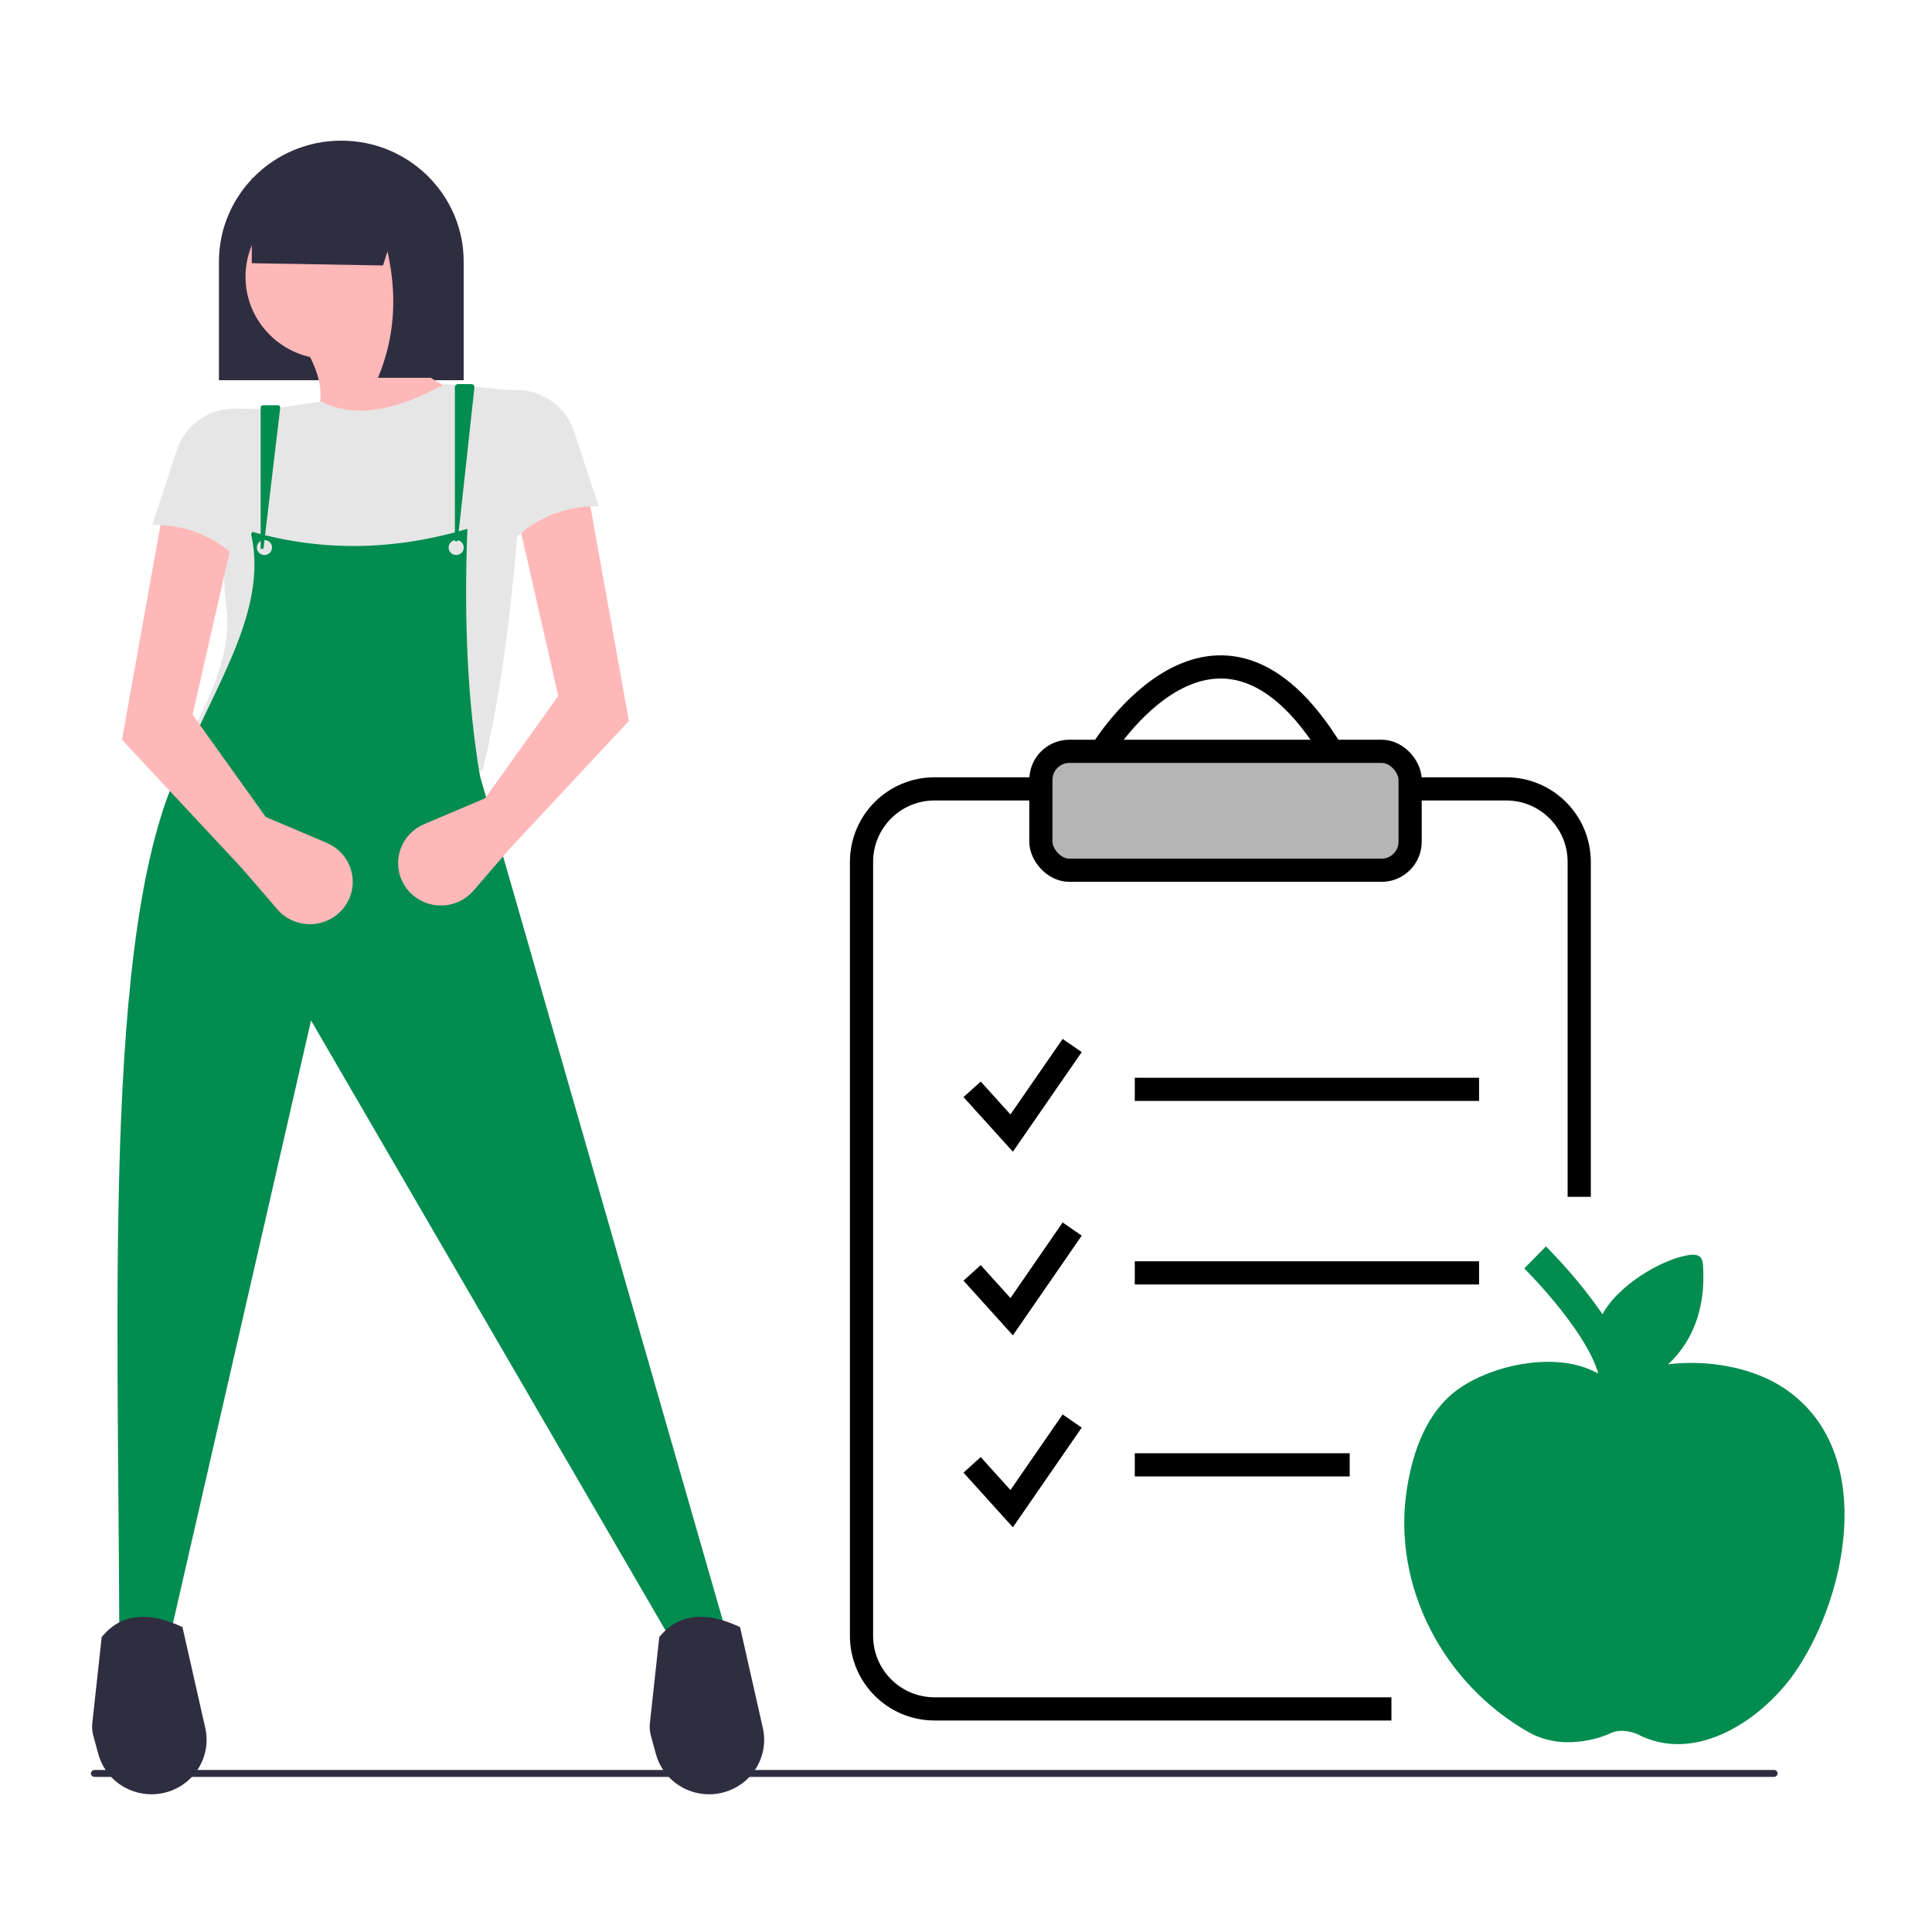
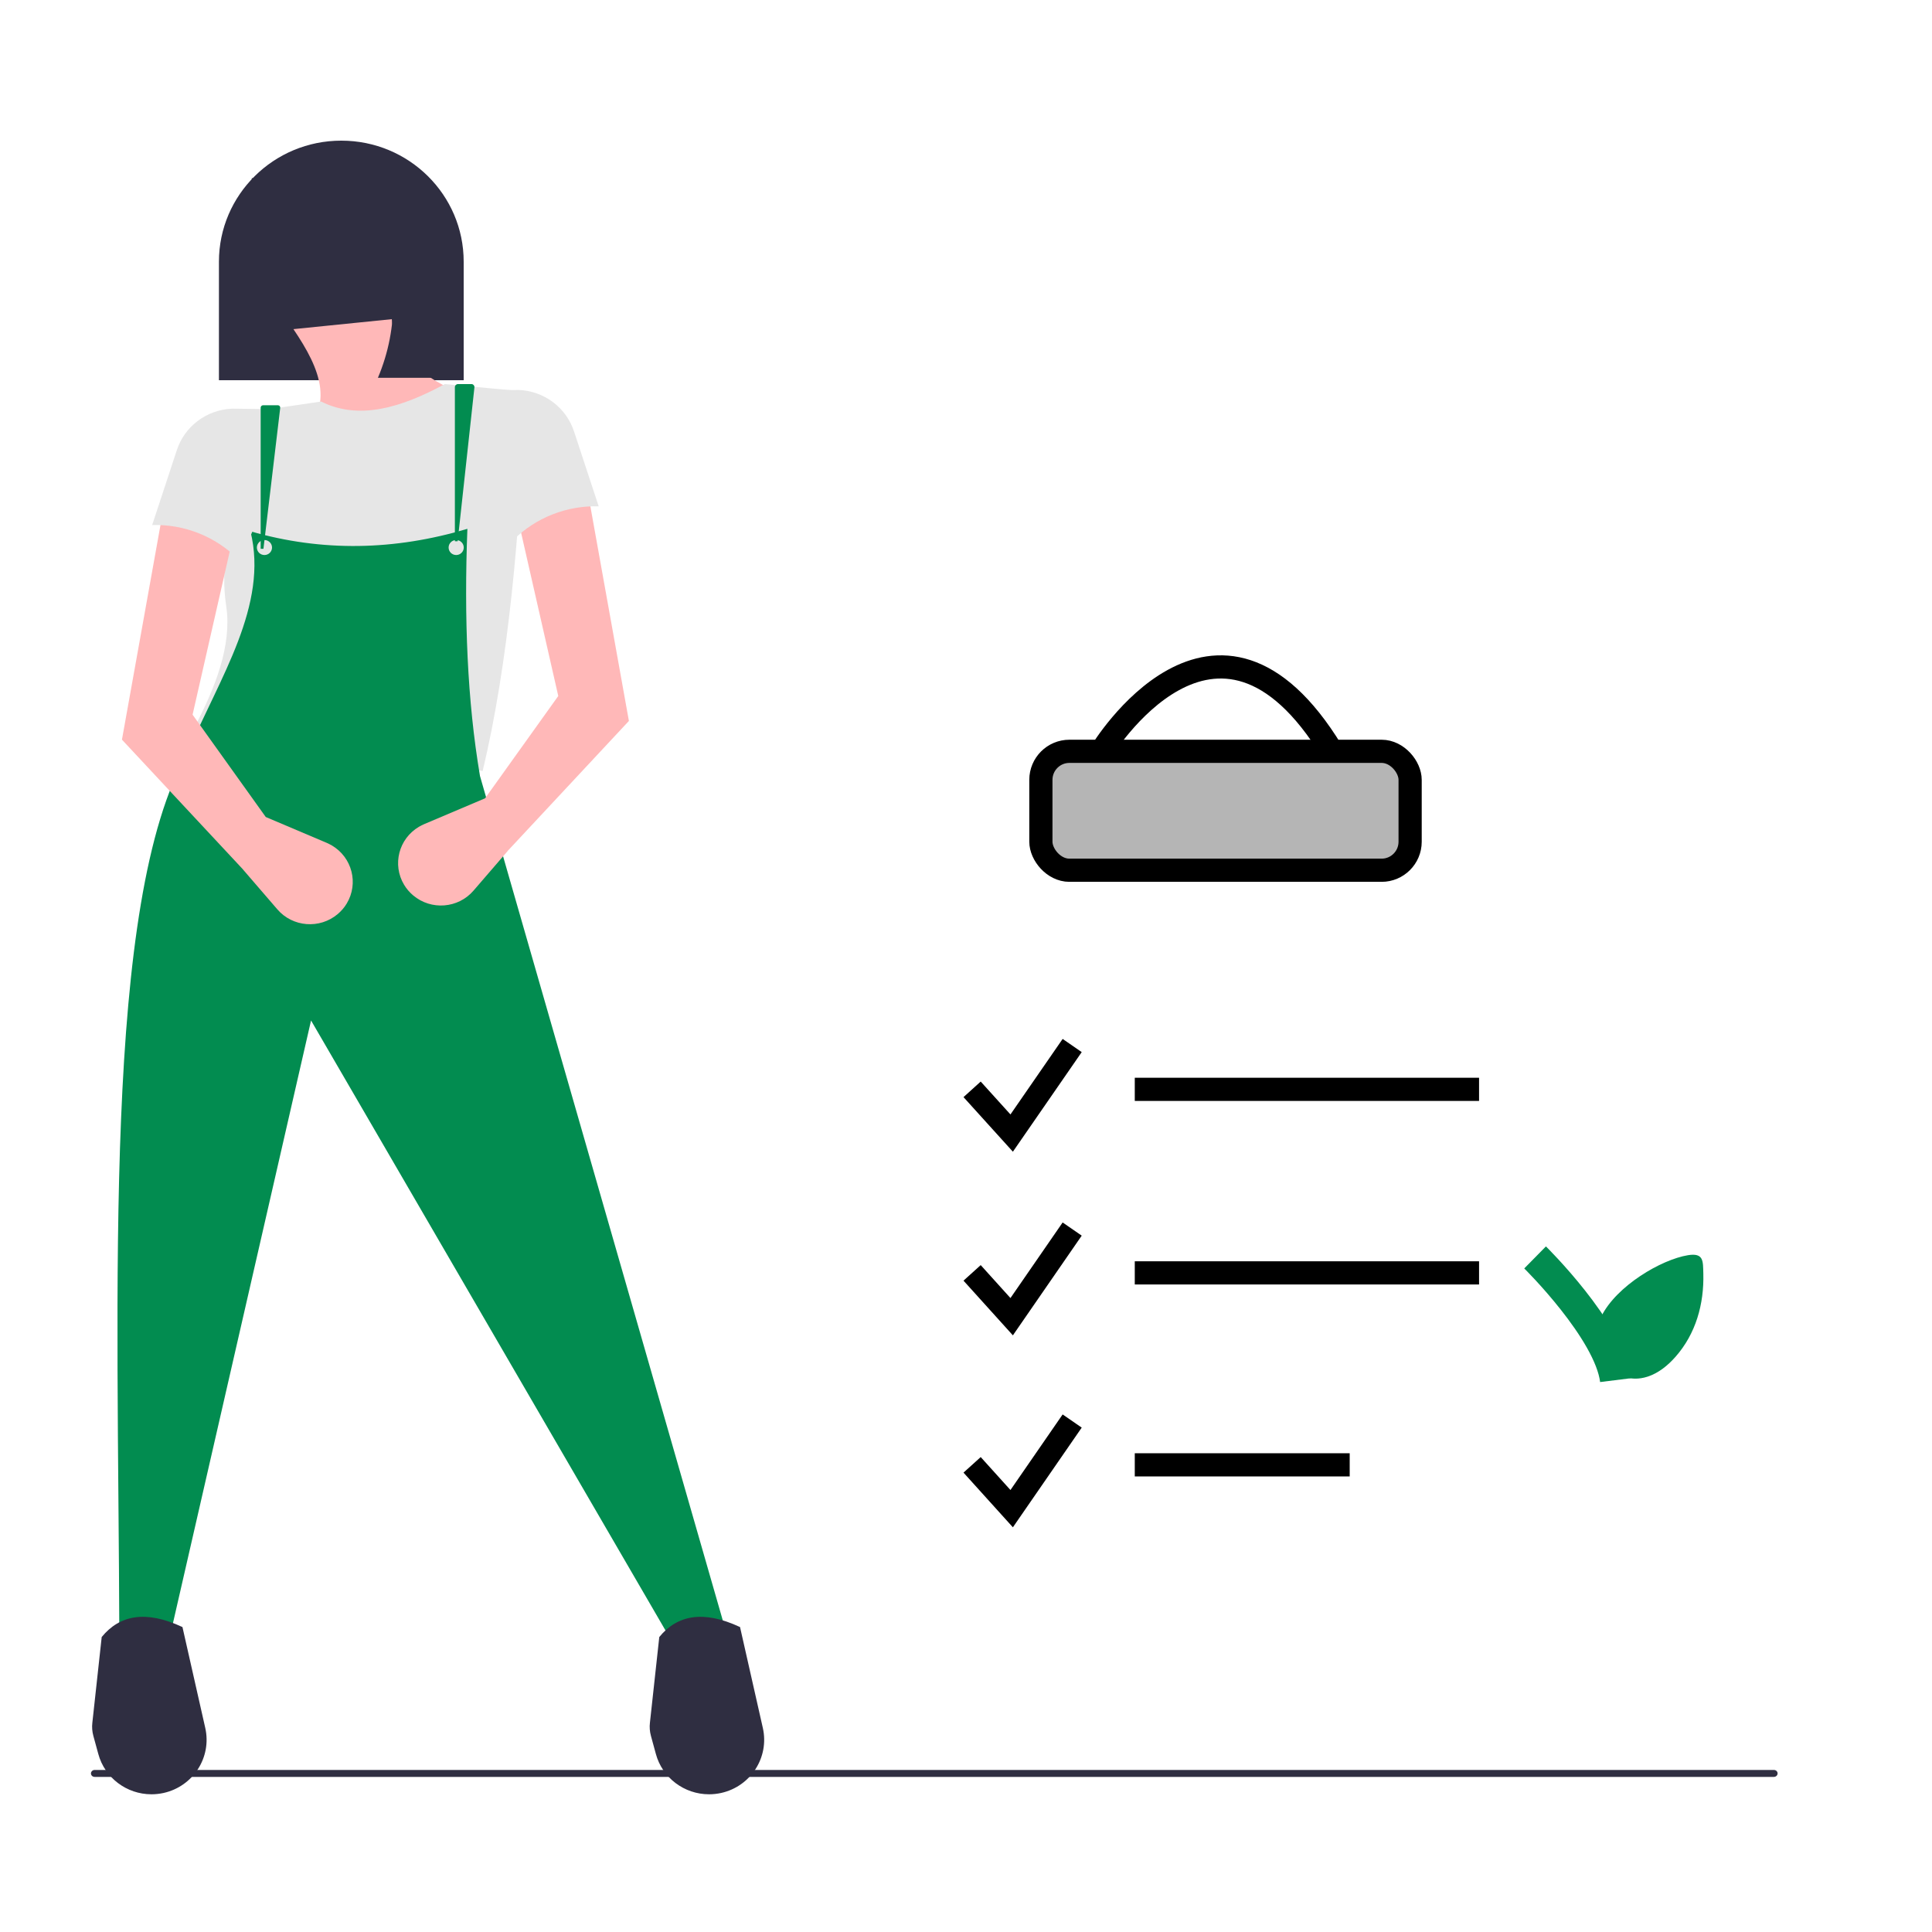
<svg xmlns="http://www.w3.org/2000/svg" id="Layer_1" data-name="Layer 1" width="250" height="250" viewBox="0 0 250 250">
  <defs>
    <style>
      .cls-1 {
        fill: #ffb8b8;
      }

      .cls-1, .cls-2, .cls-3, .cls-4 {
        stroke-width: 0px;
      }

      .cls-2 {
        fill: #2f2e41;
      }

      .cls-5, .cls-6 {
        stroke: #028c50;
      }

      .cls-5, .cls-6, .cls-7, .cls-8 {
        stroke-miterlimit: 10;
      }

      .cls-5, .cls-4 {
        fill: #028c50;
      }

      .cls-3 {
        fill: #e6e6e6;
      }

      .cls-6 {
        stroke-width: 4px;
      }

      .cls-6, .cls-8 {
        fill: none;
      }

      .cls-7 {
        fill: #b5b5b5;
      }

      .cls-7, .cls-8 {
        stroke: #000;
        stroke-width: 3px;
      }
    </style>
  </defs>
  <path class="cls-2" d="M230.02,229.48c0,.25-.22.45-.48.45H12.25c-.27,0-.48-.2-.48-.45s.22-.45.48-.45h217.29c.27,0,.48.2.48.45Z" />
-   <path class="cls-8" d="M180.05,221.13h-59.12c-5.22,0-9.45-4.23-9.45-9.45v-100.15c0-5.22,4.23-9.45,9.45-9.45h73.97c5.22,0,9.45,4.23,9.45,9.45v43.34" />
  <line class="cls-8" x1="146.84" y1="140.96" x2="191.39" y2="140.96" />
  <line class="cls-8" x1="146.84" y1="164.71" x2="191.39" y2="164.71" />
  <line class="cls-8" x1="146.84" y1="189.55" x2="174.65" y2="189.55" />
  <polyline class="cls-8" points="125.79 140.96 130.91 146.62 138.74 135.29" />
  <polyline class="cls-8" points="125.79 164.71 130.91 170.38 138.74 159.04" />
  <polyline class="cls-8" points="125.79 189.55 130.91 195.22 138.74 183.88" />
  <rect class="cls-7" x="134.69" y="97.22" width="47.78" height="15.39" rx="3.69" ry="3.69" />
  <path class="cls-8" d="M142.52,97.22s14.85-24.57,29.83,0" />
-   <path class="cls-5" d="M211.26,178.22c.19-.07.38-.15.56-.21,5.52-2.03,13.38-1.34,18.37,1.79,12.08,7.56,8.57,25.98,1.9,35.98-4.09,6.13-12.67,12.09-20.05,8.14,0,0-2.23-1.01-4.05,0,0,0-5.26,2.43-9.92-.2-10.82-6.12-17.5-18.6-15.51-31.06.74-4.67,2.49-9.79,6.6-12.62,4.19-2.89,11.38-4.39,16.19-2.44,1.1.44,2.13,1.16,3.32,1.23.89.05,1.75-.27,2.59-.59Z" />
  <path class="cls-6" d="M198.64,162.71s9.6,9.45,10.4,15.88" />
  <path class="cls-4" d="M207.2,170.36c1.97-3.98,7.78-7.38,11.23-7.94,2.06-.33,1.93.79,1.98,2.38.1,3.94-.96,7.78-3.61,10.78-.99,1.12-2.19,2.1-3.61,2.56-4.61,1.49-7.96-3.81-5.99-7.78Z" />
  <path class="cls-2" d="M44.17,18.2h0c8.74,0,15.83,7.01,15.83,15.66h0v15.34h-31.67v-15.34c0-8.65,7.09-15.66,15.83-15.66h0Z" />
  <path class="cls-1" d="M59.84,50.99c-5.81,4.08-13.54,5.66-21.87,6.46,5.74-4.61,3.49-9.69,0-14.86l12.73-1.29c.37,4.69,4.04,7.58,9.14,9.69Z" />
  <path class="cls-3" d="M62.45,99.76l-37.54-5.17c3.04-5.67,5.09-11.15,4.37-16.1-.38-2.47-.35-4.99.09-7.45l.24-1.26c.5-2.43,1.45-4.74,2.8-6.82,1.51-2.4.99-6.02.34-9.71l8.81-1.29c4.86,2.44,10.32.82,16-2.26l10.45.97c-.71,18.42-2.26,35.31-5.55,49.09Z" />
  <path class="cls-4" d="M93.79,210.54l-7.18,1.29-46.36-79.78-18.28,79.78-6.53-.32c-.14-45.21-2.2-94.85,8.85-114.13,4.15-9.73,10.49-19.06,8.12-28.63,9.3,2.68,18.66,2.49,28.07-.32-.44,11.49-.02,22.25,1.63,31.98l31.67,110.14Z" />
  <path class="cls-2" d="M91.75,232.18h0c-3.22,0-6.05-2.14-6.88-5.22l-.64-2.34c-.15-.55-.2-1.13-.13-1.7l1.21-11.09c2.31-2.83,5.67-3.52,10.45-1.29l2.95,13.05c.86,3.8-1.56,7.57-5.4,8.42-.51.11-1.03.17-1.56.17Z" />
  <path class="cls-2" d="M19.6,232.18h0c-3.22,0-6.05-2.14-6.88-5.22l-.64-2.34c-.15-.55-.2-1.13-.13-1.7l1.21-11.09c2.31-2.83,5.67-3.52,10.45-1.29l2.95,13.05c.86,3.8-1.56,7.57-5.4,8.42-.51.11-1.03.17-1.56.17Z" />
-   <ellipse class="cls-1" cx="42.54" cy="35.81" rx="10.77" ry="10.66" />
  <ellipse class="cls-3" cx="34.22" cy="70.85" rx=".98" ry=".97" />
  <ellipse class="cls-3" cx="59.03" cy="70.85" rx=".98" ry=".97" />
  <polygon class="cls-2" points="49.56 34.35 32.58 34.06 32.58 23.05 53.15 23.05 49.56 34.35" />
  <path class="cls-2" d="M56.41,48.89h-7.51c2.77-6.56,2.53-13.48,0-20.67h7.51v20.67Z" />
  <path class="cls-1" d="M65.72,110.09l-4.45,5.16c-1.98,2.3-5.48,2.58-7.81.61-.46-.39-.86-.85-1.17-1.37h0c-1.56-2.6-.7-5.96,1.93-7.51.21-.12.43-.23.65-.33l7.9-3.35,9.47-13.24-5.22-22.93,9.14-2.91,5.22,29.07-15.67,16.8Z" />
  <path class="cls-1" d="M31.44,112.51l4.45,5.16c1.98,2.3,5.48,2.58,7.81.61.46-.39.86-.85,1.17-1.37h0c1.56-2.6.7-5.96-1.93-7.51-.21-.12-.43-.23-.65-.33l-7.9-3.35-9.47-13.24,5.22-22.93-9.14-2.91-5.22,29.07,15.67,16.8Z" />
  <path class="cls-3" d="M77.47,65.52c-4.14-.12-8.15,1.46-11.07,4.37l-3.26-19.38,3.95-.05c3.3.12,6.17,2.26,7.19,5.37l3.19,9.69Z" />
  <path class="cls-3" d="M19.69,67.94c4.14-.12,8.15,1.46,11.07,4.37,3.78-5.67,4.33-12.29,3.26-19.38l-3.95-.05c-3.3.12-6.17,2.26-7.19,5.37l-3.19,9.69Z" />
  <path class="cls-4" d="M58.86,70.04h.36l2.17-19.91c.02-.22-.13-.41-.35-.43-.01,0-.03,0-.04,0h-1.74c-.22,0-.4.18-.4.39v19.96Z" />
  <path class="cls-4" d="M33.73,71.01h.36l2.17-18.23c.02-.17-.1-.32-.27-.34-.01,0-.02,0-.04,0h-1.91c-.17,0-.31.14-.31.31v18.26Z" />
</svg>